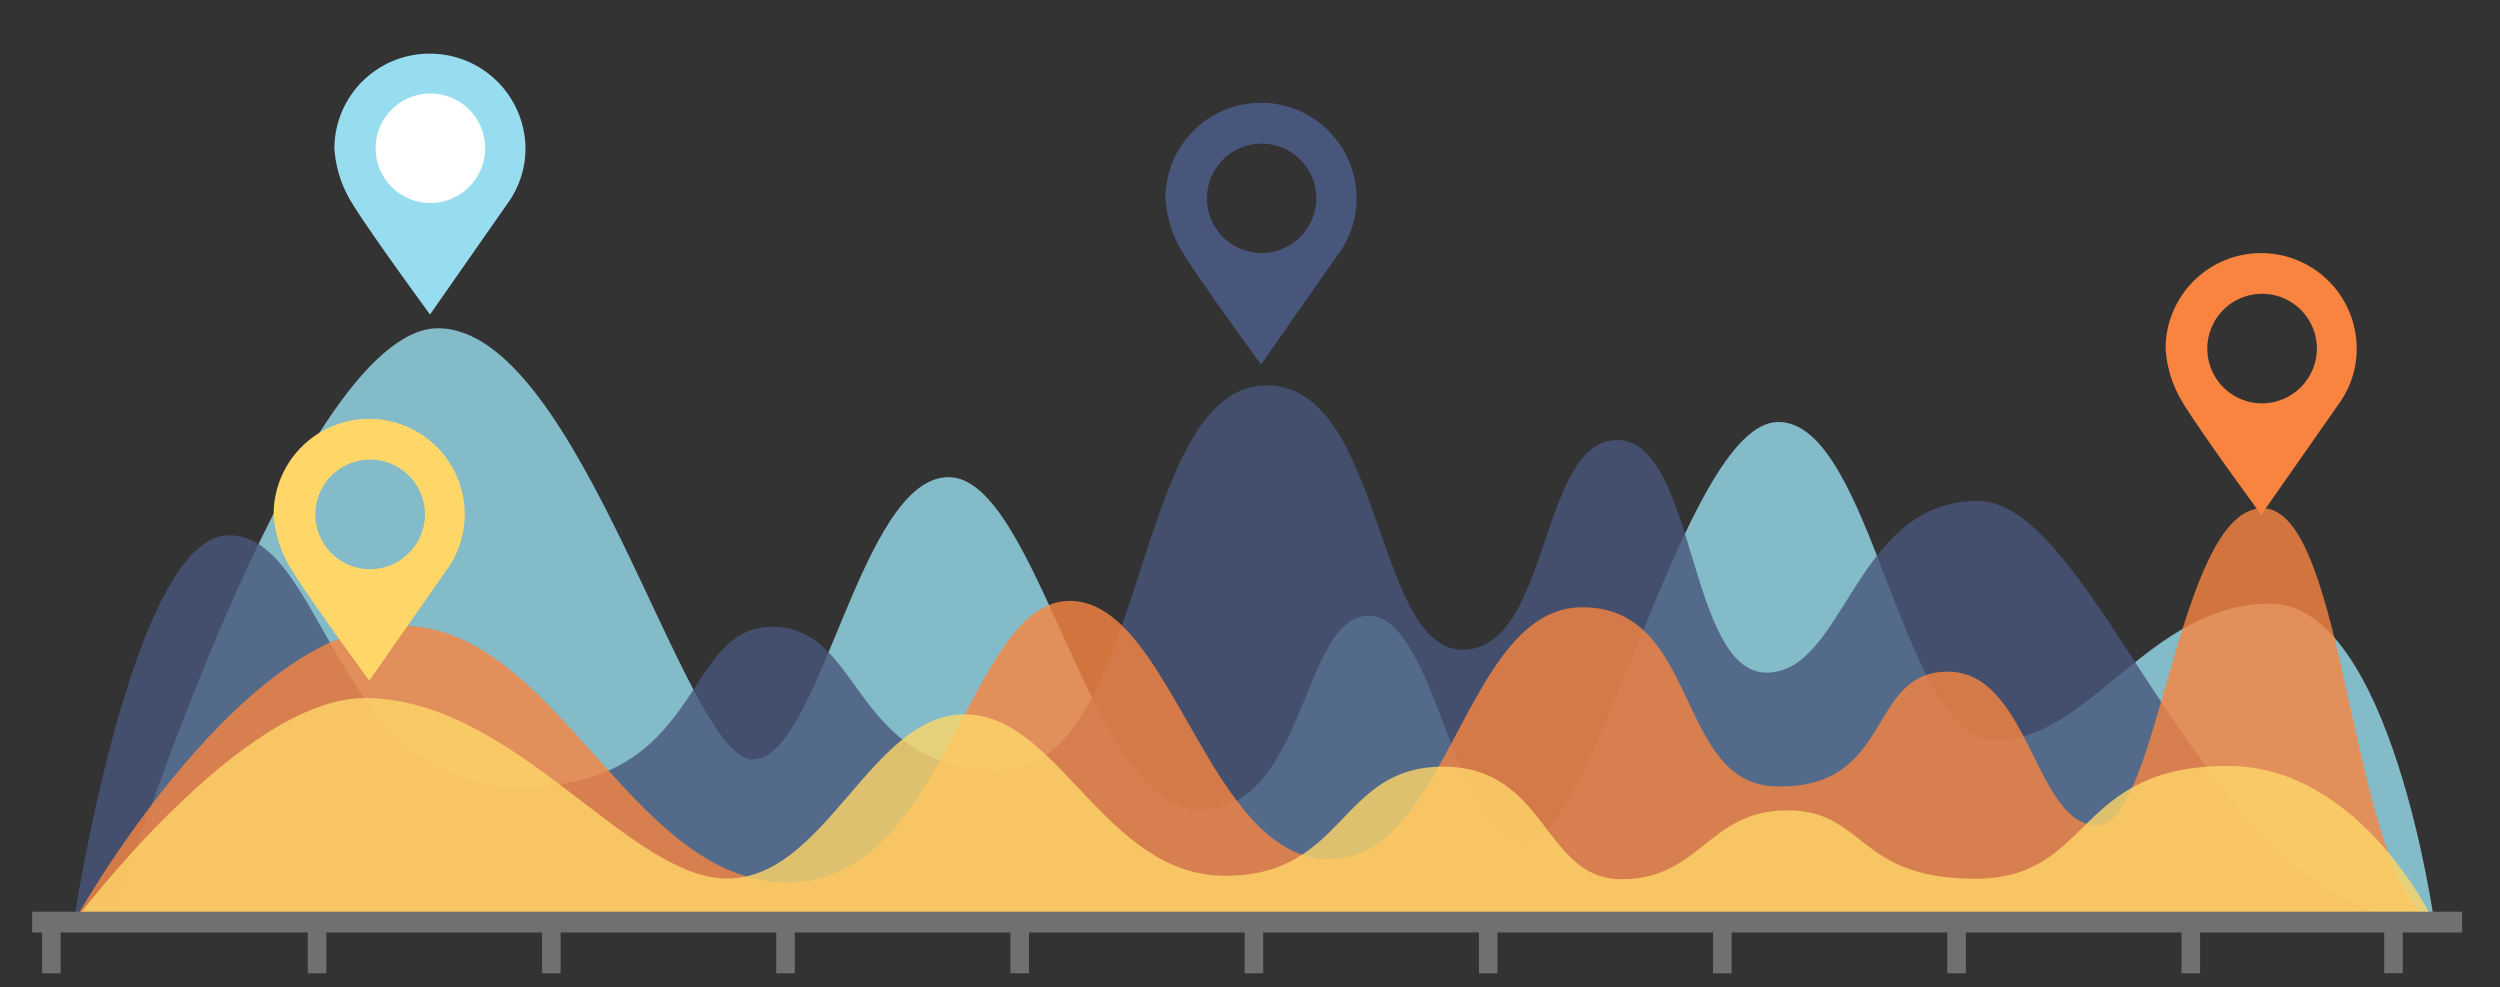
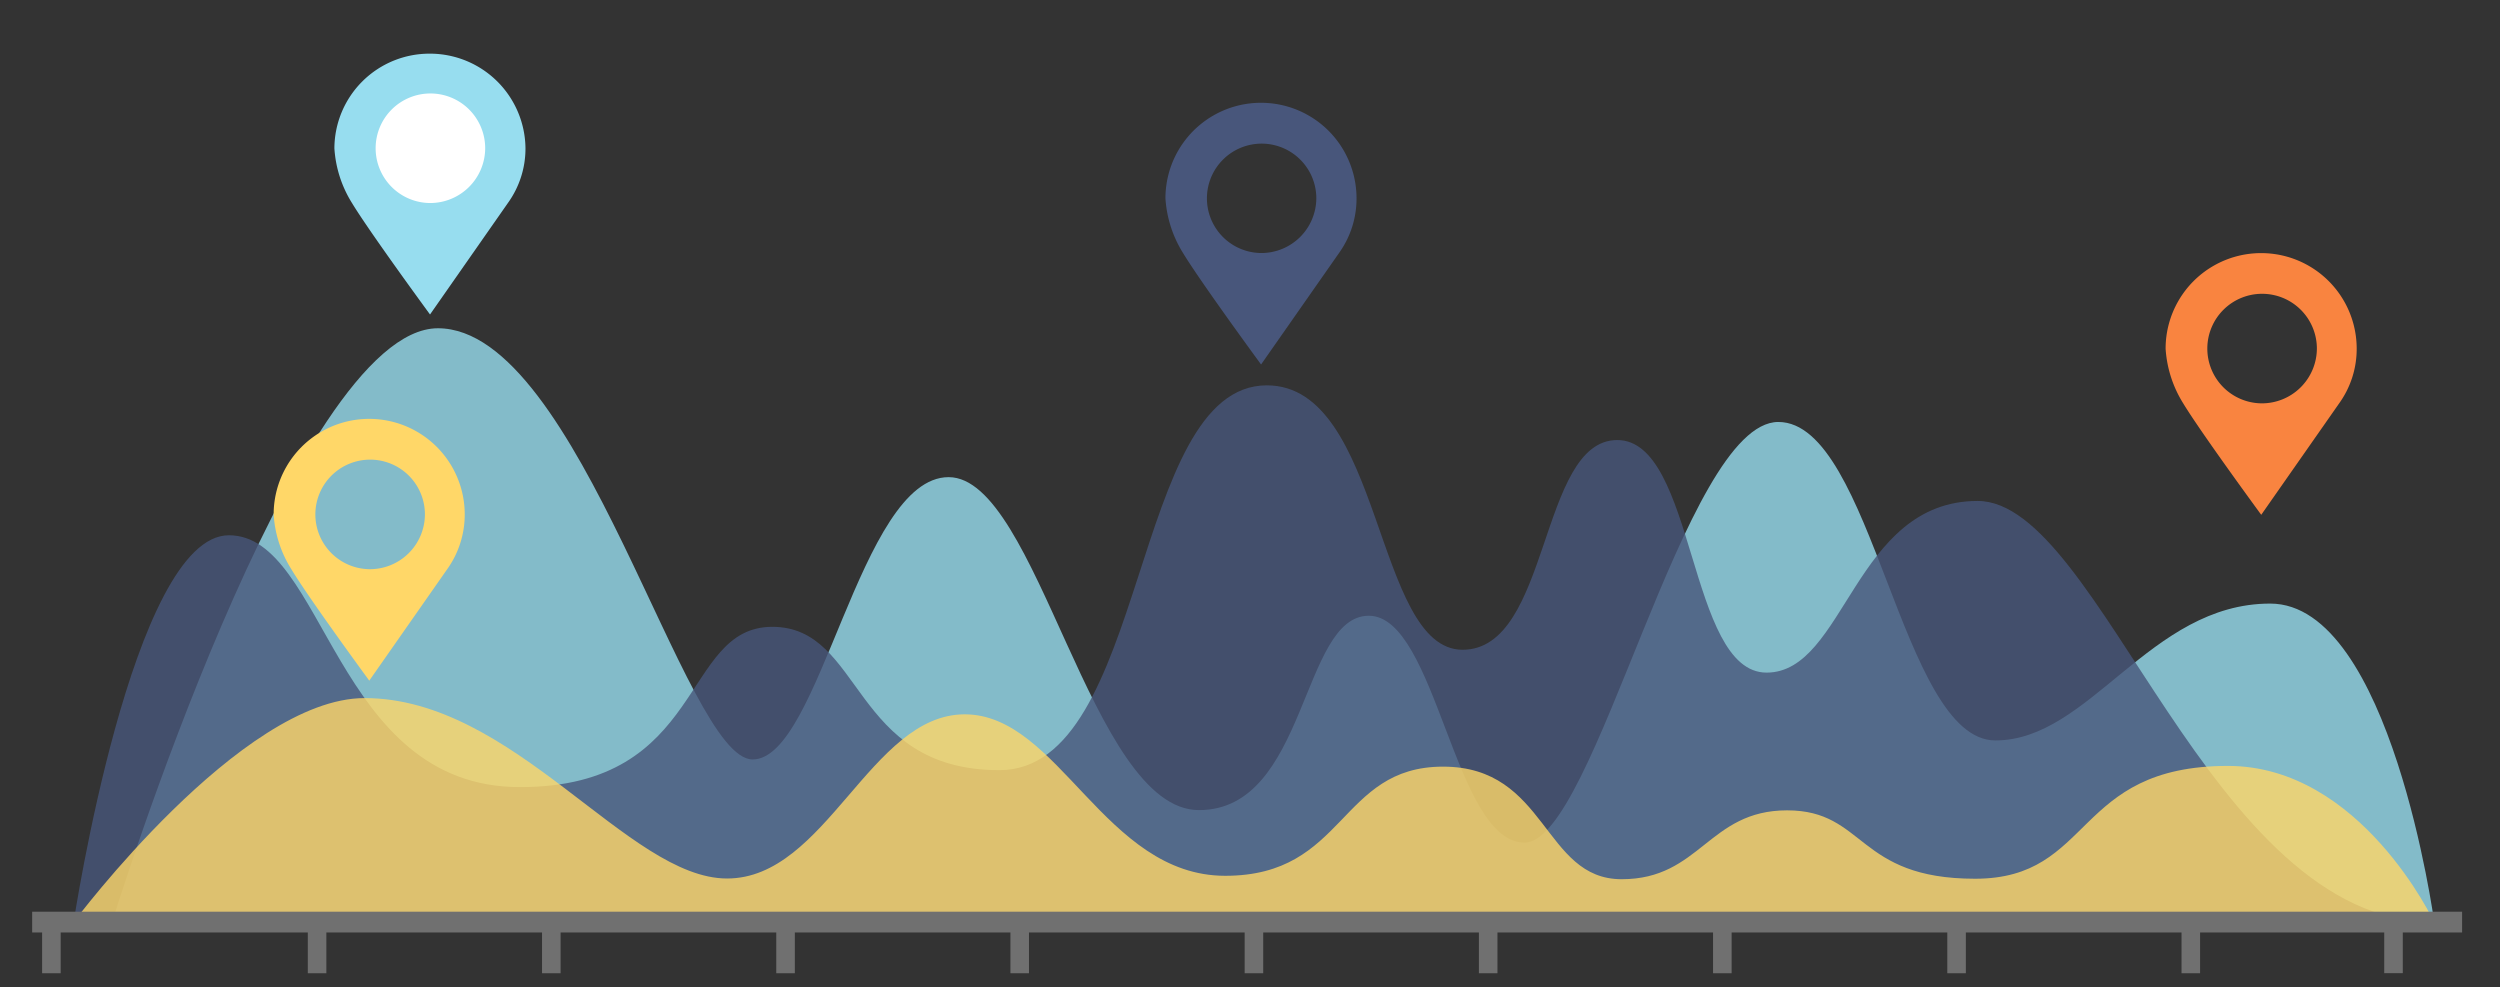
<svg xmlns="http://www.w3.org/2000/svg" id="Layer_1" data-name="Layer 1" viewBox="0 0 314 124">
  <rect x="0" y="0" width="314" height="124" fill="#333333" stroke="none" />
  <defs>
    <style>.cls-1{fill:none;}.cls-2{clip-path:url(#clip-path);}.cls-3{fill:#ececec;stroke:#000;stroke-miterlimit:10;stroke-width:0.27px;}.cls-4{fill:#169fe7;}.cls-5{fill:#f4c186;}.cls-6{fill:#31a4db;}.cls-7,.cls-9{fill:#97ddef;}.cls-11,.cls-12,.cls-13,.cls-7{opacity:0.8;}.cls-12,.cls-8{fill:#f98440;}.cls-10{fill:#fff;}.cls-11,.cls-16{fill:#48567b;}.cls-13,.cls-15{fill:#ffd768;}.cls-14{fill:#707070;}</style>
    <clipPath id="clip-path">
      <circle class="cls-1" cx="319" cy="-225" r="132" />
    </clipPath>
  </defs>
  <g class="cls-2">
    <path class="cls-3" d="M274.21-81.49c.1,1.29-.53,1.73-1.79,2q-7.5,1.78-14.92,3.89c-2.06.58-2.46.21-1.86-1.87,2.66-9.28,7-18.92,9.6-28.22.42-1.5.6-3.64,1.07-5.38-2.24-.1-5.57,1.85-7.37,2.48-13.89,4.85-27.74,9.79-41.61,14.7-3,1-5.92,2.16-8.91,3.16a4.33,4.33,0,0,0-2.55,2.11q-15.08,25.88-30.24,51.7-11.15,19-22.35,38.05c-.71,1.21-1.28,2.07-.3,3.63Q174.79,39.85,196.42,75c.77,1.24,1.59,2.46,2.39,3.68A65.17,65.17,0,0,0,210.3,66.38a1.74,1.74,0,0,0,.11-1.53c-7-18.54-13.73-37.2-20.82-55.71-1-2.59-.79-4.53,1.41-6.45C201-6,210.72-15.09,220.41-24.17a4.29,4.29,0,0,1,1.94-1.34c.65.89.34,2,.32,2.92-.26,15.82.59,31.62.85,47.43.17,10,.21,20,.44,30a8.06,8.06,0,0,0,.4,3.12c.91,1.45,2.39,1.7,3.9,1.93,4,.29,8.07-.46,12.05.54,6.08.63,12.22.57,18.3.7,10.43.22,20.86.62,31.28,1,9.68.3,19.38.12,29,1,2,.18,4,.53,5.82-.77.39-2.78-.56-5.67.69-8.37-.27-1.75.45-3.44.28-5.19a14.93,14.93,0,0,1,.47-5.36c.48-4.65.16-9.32.24-14,0-3.26-.45-6.52.36-9.74a77.9,77.9,0,0,0,.26-9.9c0-3.21-.43-6.43.34-9.61.37-6.92.59-13.81-.81-20.7-1.92-9.47-3.5-19-5.5-28.47a32.22,32.22,0,0,1-.38-6.28,9.22,9.22,0,0,1,.39-3.8c.3-5.93,1.2-11.84.86-17.8-.07-1.12-.1-2.26-.14-3.39a2.12,2.12,0,0,1,.47-1.25c-.39-2.51-2.7-3-4.4-4.08-11.58-7.12-23.2-14.17-34.81-21.25-1.8,1-1.91,2.61-1.77,4.35,3.15,7.74,7,15.17,10.36,23.42-5.52-1.09-10.7-.6-15.65-2.15C275.44-81.46,274.88-81.8,274.21-81.49Z" />
    <path class="cls-4" d="M324.75,62.36c-7.66-.82-15.35-.7-23-.93q-30.78-.91-61.57-1.8a56,56,0,0,0-10-.11c-.93,1.46.44,1.79,1.22,2.31a15.61,15.61,0,0,0,2.86,1.28c2,.83,2.68,2.19,1.85,4.26-2.6,6.41-5.08,12.88-7.6,19.32a4,4,0,0,1-3.21,2.67,4.23,4.23,0,0,0-3,1.43q-2.47,26.42-4.93,52.84-2.76,29.73-5.5,59.45-2.33,25.17-4.62,50.34-1.8,19.5-3.62,39c-.11,1.25-.11,2.53-.28,3.78-.21,1.5.48,2.15,1.87,2.27a27,27,0,0,0,13.41,2.35c2.34.58,3.19-.59,3.83-2.73q23.92-80.36,48-160.68a6,6,0,0,1,1.4-2.7c.57,3.74,1.18,7.47,1.7,11.22q6.13,44.61,12.24,89.23c2.73,19.83,5.52,39.65,8.17,59.49.31,2.32,1.4,2.75,3.32,2.56,4.22,1.62,8.59.71,12.89.6a10.25,10.25,0,0,0,4.84-1c2.32-.13,3.13-1.05,3.17-3.67.21-14.1.73-28.2,1.16-42.31q1.15-38.2,2.31-76.41c.55-19.26,1-38.53,1.5-57.8C323.55,98.56,324.17,80.46,324.75,62.36Z" />
    <path class="cls-5" d="M222.2,90.79c5,.07,7.11-2.82,8.48-7.3,1.71-5.58,4.07-11,6.31-16.38.91-2.18.73-3.48-1.67-4.34-1.85-.67-3.59-1.68-5.38-2.54-.42-.82-1.33-.73-2-1.1a6.7,6.7,0,0,1-3.1-1.35c-4.43-4.2-7-4.1-10.48.72-1.56,2.16-3.92,3.88-4.2,6.85-3,5.13-8.11,8.44-11.35,13.35,2.35,4.73,5.91,8.64,8.79,13,.91,1.38,2.22.93,3.43.76C214.76,91.94,218.47,91.35,222.2,90.79Z" />
    <path class="cls-6" d="M227.94,59.13a3,3,0,0,0,2,1.1c3.35-1.19,6.82-.09,10.21-.6C236.1,58.82,232,59.19,227.94,59.13Z" />
  </g>
  <path class="cls-7" d="M14.07,115.82S37.15,41.23,55,41.23,86,95.39,94.53,95.39s13.41-35.46,24.62-35.46,17.83,41.82,31.44,41.82,12.81-24.41,21.33-24.41,10.7,28.49,19.56,28.49S211.49,53,223.36,53s15.39,40,27.26,40S270,75.81,285.14,75.81s20.6,40,20.6,40Z" />
  <path class="cls-8" d="M296,43.79a12,12,0,0,0-24,0,14.69,14.69,0,0,0,2.21,6.87c2.21,3.65,9.8,14,9.8,14l9.79-14h0A11.7,11.7,0,0,0,296,43.79Zm-12,6.87A6.88,6.88,0,1,1,291,43.79,6.91,6.91,0,0,1,284,50.66Z" />
  <path class="cls-9" d="M54,6.74a11.94,11.94,0,0,0-12,11.89,14.69,14.69,0,0,0,2.21,6.87c2.21,3.65,9.8,14,9.8,14l9.78-14h0A11.7,11.7,0,0,0,66,18.63,12,12,0,0,0,54,6.74" />
  <path class="cls-10" d="M54,25.5a6.88,6.88,0,1,1,6.94-6.87A6.91,6.91,0,0,1,54,25.5Z" />
  <path class="cls-11" d="M9.25,115.82s7.37-48.59,19.5-48.59S41.9,98.86,65.31,98.86,85.51,78.73,97,78.73s9.84,18,28.53,18S142,48.4,159.11,48.4c14.58,0,13.52,33.21,24.59,33.21s9.57-26.34,19.43-26.34S212,84.48,221.88,84.48s11-21.56,26.51-21.56,29,52.9,57.35,52.9Z" />
-   <path class="cls-12" d="M9.25,115.82S29.44,79.41,49.58,78.59s29.31,32.25,49.35,32.25,22.62-35.37,35.43-35.37,17.33,32.44,32.55,32.44,17-31.64,31.83-31.64,11.63,22.24,24.37,22.51c14.84.32,11.28-14.42,21.55-14.42s10.92,19.31,18.73,19.31,10.1-39.84,20.78-39.84,10.94,46.59,21.57,52Z" />
  <path class="cls-13" d="M9.25,115.82s21-28.14,36.54-28.14c18.8,0,33.07,22.66,45.53,22.66s18-20.62,29.85-20.62S138.73,110,153.89,110s14.25-13.71,27.36-13.71,12.54,14.14,22.43,14.14,10.89-8.65,20.78-8.65,8.68,8.59,23.61,8.59,12.3-14.17,31.76-14.17c16.72,0,25.91,19.65,25.91,19.65Z" />
  <rect class="cls-14" x="5.29" y="115.72" width="2.33" height="6.52" />
  <rect class="cls-14" x="38.66" y="115.72" width="2.33" height="6.52" />
  <rect class="cls-14" x="68.08" y="115.72" width="2.33" height="6.52" />
  <rect class="cls-14" x="97.5" y="115.72" width="2.33" height="6.52" />
  <rect class="cls-14" x="126.91" y="115.72" width="2.33" height="6.52" />
  <rect class="cls-14" x="156.33" y="115.72" width="2.33" height="6.52" />
  <rect class="cls-14" x="185.75" y="115.72" width="2.33" height="6.52" />
  <rect class="cls-14" x="215.16" y="115.72" width="2.33" height="6.52" />
  <rect class="cls-14" x="244.58" y="115.72" width="2.33" height="6.52" />
  <rect class="cls-14" x="274" y="115.72" width="2.33" height="6.52" />
  <rect class="cls-14" x="299.46" y="115.71" width="2.33" height="6.52" />
  <path class="cls-15" d="M58.37,64.61a12,12,0,0,0-24,0,14.58,14.58,0,0,0,2.22,6.88c2.2,3.65,9.79,14,9.79,14l9.79-14h0A11.79,11.79,0,0,0,58.37,64.61Zm-12,6.88a6.88,6.88,0,1,1,7-6.88A6.91,6.91,0,0,1,46.36,71.49Z" />
  <path class="cls-16" d="M170.38,24.91a12,12,0,0,0-24,0,14.69,14.69,0,0,0,2.21,6.87c2.21,3.65,9.8,14,9.8,14l9.79-14h0A11.7,11.7,0,0,0,170.38,24.91Zm-12,6.87a6.87,6.87,0,1,1,6.95-6.87A6.91,6.91,0,0,1,158.37,31.78Z" />
  <rect class="cls-14" x="4.04" y="114.51" width="305.2" height="2.61" />
</svg>